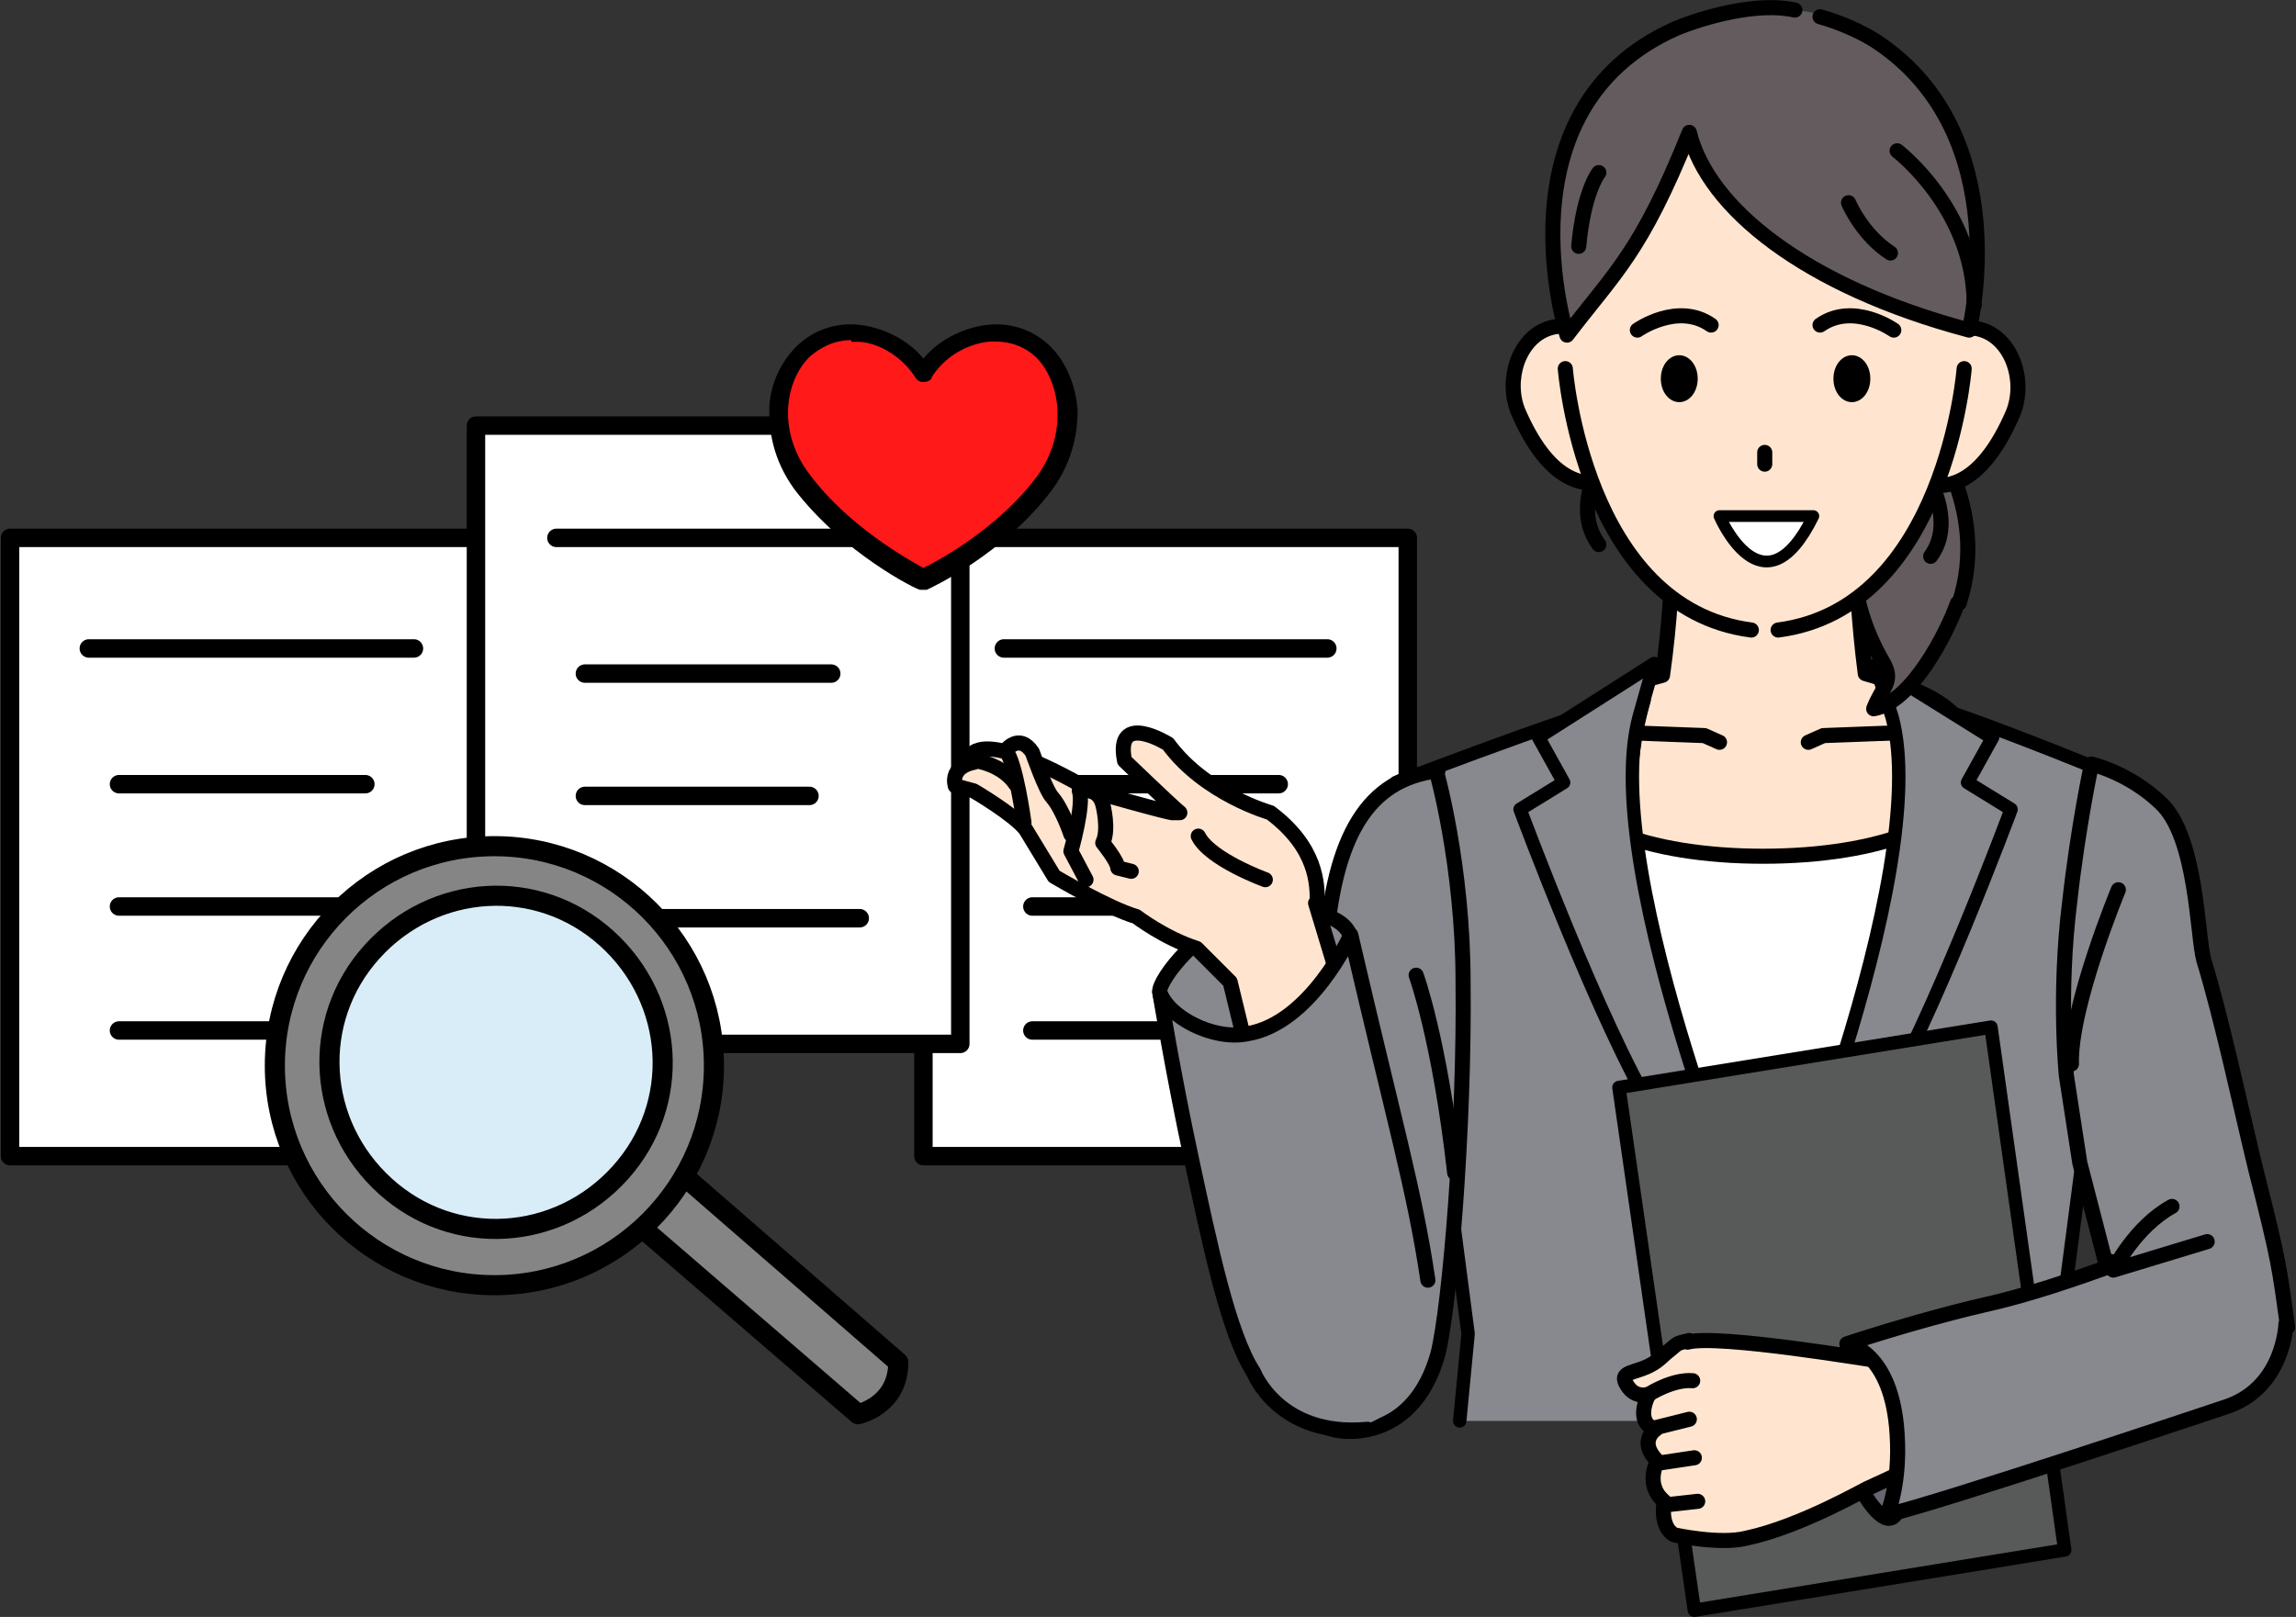
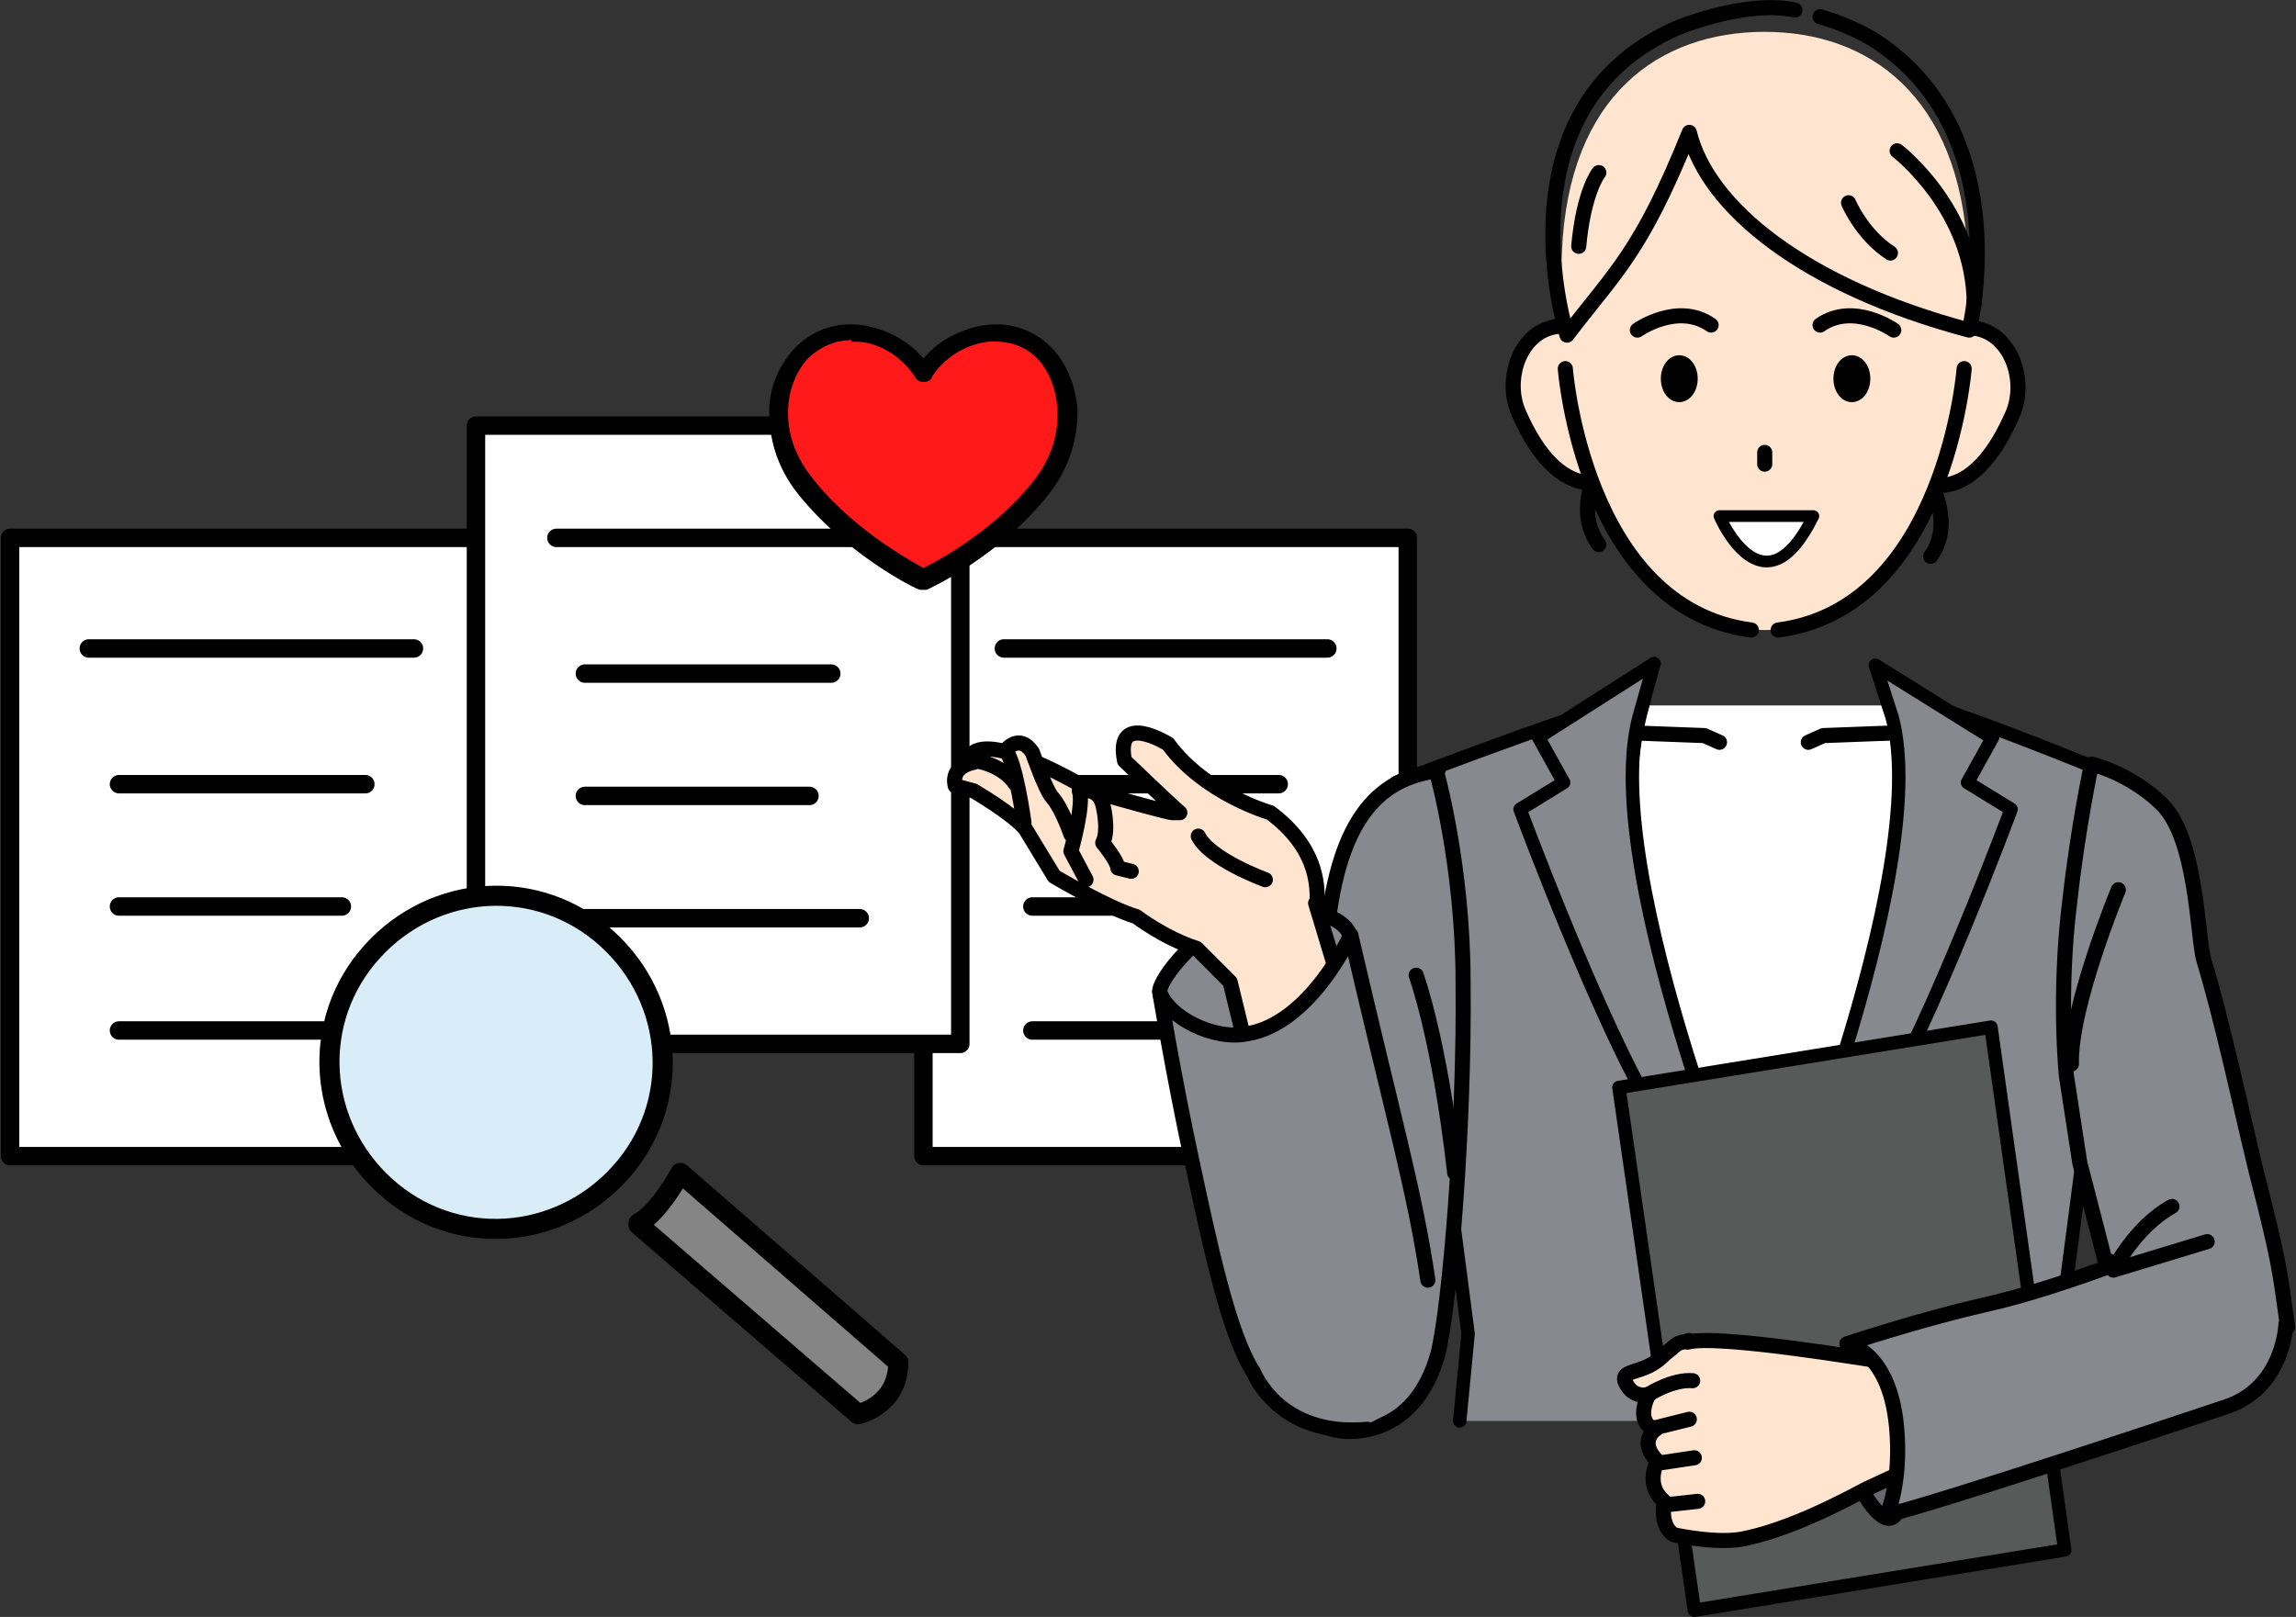
<svg xmlns="http://www.w3.org/2000/svg" id="_レイヤー_2" version="1.1" viewBox="0 0 137 96.5">
  <rect x="0" y="0" width="137" height="96.5" fill="#333333" stroke="none" />
  <defs>
    <style>
      .st0, .st1 {
        fill: #635b5e;
      }

      .st2, .st1, .st3, .st4, .st5, .st6, .st7, .st8, .st9, .st10, .st11, .st12, .st13, .st14 {
        stroke: #000;
        stroke-linecap: round;
        stroke-linejoin: round;
      }

      .st2, .st1, .st7, .st9, .st14 {
        stroke-width: .9px;
      }

      .st2, .st15 {
        fill: #ffe5cf;
      }

      .st16, .st9, .st10 {
        fill: #87898f;
      }

      .st17 {
        fill: #ff1919;
      }

      .st18, .st12, .st13 {
        fill: #fff;
      }

      .st3 {
        fill: #585959;
        stroke-width: .8px;
      }

      .st4 {
        stroke-width: 1.2px;
      }

      .st4, .st5 {
        fill: #858585;
      }

      .st5, .st11 {
        stroke-width: 1.2px;
      }

      .st6, .st7, .st8 {
        fill: none;
      }

      .st6, .st13 {
        stroke-width: 1.1px;
      }

      .st8, .st10 {
        stroke-width: .8px;
      }

      .st11 {
        fill: #d9edf8;
      }

      .st12 {
        stroke-width: .7px;
      }

      .st14 {
        fill: #67676f;
      }
    </style>
  </defs>
  <g id="_レイヤー_1-2">
    <rect class="st13" x="55.1" y="32.1" width="28.9" height="36.9" />
    <line class="st6" x1="59.9" y1="38.7" x2="79.2" y2="38.7" />
    <line class="st6" x1="61.6" y1="46.8" x2="76.3" y2="46.8" />
    <line class="st6" x1="61.6" y1="61.5" x2="78" y2="61.5" />
    <line class="st6" x1="61.6" y1="54.1" x2="74.9" y2="54.1" />
    <rect class="st13" x=".6" y="32.1" width="28.9" height="36.9" />
    <line class="st6" x1="5.3" y1="38.7" x2="24.7" y2="38.7" />
    <line class="st6" x1="7.1" y1="46.8" x2="21.8" y2="46.8" />
    <line class="st6" x1="7.1" y1="61.5" x2="23.4" y2="61.5" />
    <line class="st6" x1="7.1" y1="54.1" x2="20.4" y2="54.1" />
    <rect class="st13" x="28.4" y="25.4" width="28.9" height="36.9" />
    <line class="st6" x1="33.2" y1="32.1" x2="52.6" y2="32.1" />
    <line class="st6" x1="34.9" y1="40.2" x2="49.6" y2="40.2" />
    <line class="st6" x1="34.9" y1="54.8" x2="51.3" y2="54.8" />
    <line class="st6" x1="34.9" y1="47.5" x2="48.3" y2="47.5" />
    <path class="st5" d="M38.1,73.1l13.1,11.3s2.4-.5,2.4-3.1l-13-11.3s-1.3,2.4-2.5,3h0Z" />
-     <circle class="st4" cx="29.5" cy="63.6" r="13.1" />
-     <path class="st11" d="M23,70.8c4.1,3.7,10.3,3.3,14-.8s3.3-10.3-.8-14-10.3-3.3-14,.8-3.3,10.3.8,14Z" />
+     <path class="st11" d="M23,70.8c4.1,3.7,10.3,3.3,14-.8s3.3-10.3-.8-14-10.3-3.3-14,.8-3.3,10.3.8,14" />
    <path class="st17" d="M62.3,21c-2.1-2.2-5.8-1.2-7.2,1.2-1.4-2.4-5.1-3.4-7.2-1.2-1.6,1.7-2.1,5,0,7.8,2.8,3.8,7.3,5.8,7.3,5.8,0,0,4.5-2,7.3-5.9,2-2.8,1.6-6.1,0-7.8h0Z" />
    <path d="M55.1,35.2c0,0-.2,0-.2,0-.2,0-4.6-2.2-7.5-6-1.3-1.8-1.5-3.5-1.5-4.7,0-1.5.7-2.9,1.6-3.8,1-1,2.4-1.5,3.9-1.3,1.4.2,2.8.9,3.7,2,.9-1.1,2.3-1.8,3.7-2,1.5-.2,2.9.3,3.9,1.3.9.9,1.5,2.3,1.6,3.8,0,1.1-.2,2.9-1.5,4.7-2.9,3.9-7.3,5.9-7.5,6,0,0-.2,0-.2,0ZM50.8,20.3c-1,0-1.8.4-2.5,1-1.5,1.5-1.9,4.5,0,7,2.3,3.1,5.9,5.1,6.8,5.6,1-.5,4.5-2.4,6.8-5.5,1.8-2.5,1.4-5.5,0-7h0c-.8-.8-1.8-1.1-3-1-1.4.2-2.6,1-3.3,2.1,0,.2-.3.3-.5.3s-.4-.1-.5-.3c-.7-1.1-2-2-3.3-2.1-.2,0-.3,0-.5,0h0Z" />
    <path class="st18" d="M104.3,76.9c-7.8-14.2-9.6-28.5-9.8-34.8h21.6c-.2,6.3-2,20.6-9.8,34.8h-2,0Z" />
-     <path class="st2" d="M111.3,40.2c-.8-6.1-.6-12.1-.6-12.1h-10.9s.3,5.9-.6,12.2c-3.9,1-6.4,3-6.4,5.4,0,3.4,5.5,5.4,12.4,5.4s12.5-2,12.5-5.4-2.6-4.4-6.4-5.5Z" />
    <polyline class="st7" points="96.4 43.7 101.7 43.9 102.6 44.3" />
    <polyline class="st7" points="114.1 43.7 108.8 43.9 107.9 44.3" />
    <path class="st16" d="M87.1,84.8h36.3l-.5-5.2,4.3-32.9s-14.2-5.9-14.1-4.9c.5,4.3,1.8,14.2-7.9,33.4-9.8-18.6-8.3-29.3-7.1-33.4.3-.9-14.8,4.9-14.8,4.9l4.3,32.9-.5,5.2h0Z" />
    <path class="st8" d="M123.4,84.8l-.5-5.2,4.3-32.9s-14.2-5.9-14.1-4.9c.5,4.3,1.8,14.2-7.9,33.4-9.8-18.6-8.3-29.3-7.1-33.4.3-.9-14.8,4.9-14.8,4.9l4.3,32.9-.5,5.2" />
    <path class="st10" d="M118.9,44l-1.5,2.7,2.6,1.6s-4.8,12.9-8,18.1-6.7,9.6-6.7,9.6c0,0,10.1-23.9,7.6-33.2l-1-3.1,6.9,4.3h0Z" />
    <path class="st10" d="M91.8,44l1.5,2.7-2.6,1.6s4.8,12.9,8,18.1,6.7,9.6,6.7,9.6c0,0-10.1-23.9-7.6-33.2l.9-3.2-6.9,4.4h0Z" />
    <ellipse class="st10" cx="105.4" cy="78.2" rx="1.6" ry="1.6" />
    <path class="st9" d="M85.8,46c-4.2.5-6.2,3.9-6.7,10.6,0,1-.8,8.7-1,9.8-1.9,12.9-5.1,17.1,1.4,18.9,1,.3,4.9.5,6.3-4.5.7-2.8,1.6-13.5,1.5-22.2,0-7-1.6-12.6-1.6-12.6h0Z" />
    <path class="st9" d="M74.6,54.6c3.7-.7,5.8.2,6,1.4.3,1.9-2.3,6.4-6,6.7-3.7.3-5.1-1.6-5.4-3.5-.1-.7,2.5-4.1,5.4-4.7h0Z" />
    <path class="st2" d="M78.6,53.8c0-1,0-3.2-2.8-5.3,0,0-3.9-1.1-6.1-4.1,0,0-3.2-2-2.6,1,0,0,2.7,2.6,3.3,3.1h-.4c0,.1-4.9-1.3-4.9-1.3,0,0-5.1-3.1-6.8-2.4,0,0-.5.1-.2.7,0,0-1.4.2-1.1,1.4l1.1.3s2.4,1.4,3.1,2.3l1.7,2.8s3.2,1.9,4.9,2.4c0,0,1.7,1.3,3.6,1.9l2,2,.9,3.7s1.4,0,3.1-1c1.8-1.2,2.4-3.1,2.4-3.1l-1.3-4.3h0Z" />
    <path class="st7" d="M64.8,52.5l-.9-1.7s.8-2.8.5-3.6c0,0,1.1-.3,1.4.8,0,0,.4,1.5,0,2.3,0,0,.9,1.1.9,1.5l.8.2" />
    <path class="st15" d="M62.7,47.4c-.2-.5-1-2.5-1-2.5-.8-1.2-1.6-.1-1.6-.1.5.7,1,4.1,1,4.1l2.9,1s-1.1-1.9-1.3-2.4h0Z" />
    <path class="st7" d="M61.1,49.1s-.5-3.7-1.1-4.3c0,0,.8-1.1,1.6.1,0,0,.8,2.3,1.2,2.7.6.7,1.1,2.2,1.1,2.2" />
    <path class="st7" d="M75.5,52.5s-3.3-1.2-4-2.6" />
    <path class="st7" d="M58.2,45.4s1.6.2,2.4,1.4" />
    <path class="st16" d="M84.9,78.3c0-7.2-1.2-13.2-4.3-22.4,0,0-2.5,5.9-5.9,5.9-3.3,0-5.6-2.4-5.6-2.4,0,0,.9,4.2,1.9,9.2,1,4.7,2.1,10.3,3.6,12.9,0,0,1.4,5.1,6.9,3.5,2.2-.7,3.5-3.7,3.5-6.7h0Z" />
    <path class="st7" d="M85.2,76.4c-.8-5.4-2-9.4-4.6-20.6,0,0-2.4,5.3-6.2,5.9-2,.4-4.7-1-5.2-2.5,0,0,.8,4.9,1.9,10,1.1,5.1,2.2,10.4,3.7,12.7,0,0,1.5,3.9,6.8,3.4" />
    <path class="st7" d="M84.5,58.2s1.4,3.8,2.3,11.8" />
-     <path class="st1" d="M116.8,36c-.6,1.7-2.7,5.9-5,6.3.5-1.3,1.2-1.6.6-2.7-4.8-8.2,1.2-15.4,2.1-14.6.4.4,4.3,5.2,2.4,11h0Z" />
    <path class="st7" d="M95.2,28.3s-1.2,2.3.2,4.2" />
    <path class="st7" d="M115.2,28.8s1.4,2.5,0,4.4" />
    <path class="st2" d="M95.9,22.7c.6,2,2,5.5.2,6s-3.8-.2-5.5-4.1c-.8-1.9,0-4.4,1.8-5,1.8-.6,3,1,3.6,3h0Z" />
    <path class="st2" d="M114.8,22.7c-.6,2-2,5.5-.2,6.1s3.8-.2,5.5-4.1c.8-1.9,0-4.4-1.8-5-1.8-.6-3,1-3.6,3h0Z" />
    <path class="st15" d="M117.4,15c-.5-9.3-5.9-13.1-12.1-13.1-6.3,0-11.7,3.8-12.1,13.1-.4,7.7,1.6,16,6.2,20.3,1.9,1.8,4.1,2.3,5.9,2.3,1.9,0,4-.5,5.9-2.3,4.7-4.3,6.6-12.6,6.2-20.3Z" />
    <path class="st7" d="M93.4,22s1.1,14.3,11.1,15.6" />
    <path class="st7" d="M117.2,22s-1.1,14.3-11.1,15.6" />
    <line class="st7" x1="105.3" y1="27" x2="105.3" y2="27.7" />
    <path d="M101.3,22.6c0,.8-.5,1.4-1.1,1.4s-1.1-.6-1.1-1.4.5-1.4,1.1-1.4,1.1.6,1.1,1.4Z" />
    <path d="M111.6,22.6c0,.8-.5,1.4-1.1,1.4s-1.1-.6-1.1-1.4.5-1.4,1.1-1.4,1.1.6,1.1,1.4Z" />
    <path class="st7" d="M97.7,19.7s2.4-1.7,4.4-.3" />
    <path class="st7" d="M113,19.7s-2.4-1.7-4.4-.3" />
    <path class="st12" d="M102.6,30.8s2.6,6.1,5.6,0h-5.6Z" />
-     <path class="st0" d="M99.3,2.1c-9.6,5-5.8,18-5.8,18,3-3.6,4.1-5.2,7.2-12.2,1.1,4.5,6.9,9.2,16.7,11.8,0,0,3.6-11.9-5.6-17.5-3.8-2.3-8.5-2.2-12.4-.1h0Z" />
    <path class="st7" d="M107.1.6c-2.2-.5-5.4.4-7.1,1.1-10.8,4.8-6.5,18.3-6.5,18.3,2.9-3.8,4.4-4.9,7.3-12.1,1.1,4.5,6.9,9.2,16.7,11.8,0,0,2.9-11.6-5.5-17.2-.9-.6-2.3-1.2-3.4-1.5" />
    <path class="st7" d="M113.2,9s4.6,3.5,4.6,9.2" />
    <path class="st7" d="M95.4,10.3s-.9,1.1-1.2,4.4" />
    <path class="st7" d="M110.3,12.1s.8,1.9,2.5,3" />
    <polygon class="st3" points="123.2 92.5 101.1 96.1 96.6 64.9 118.8 61.3 123.2 92.5" />
    <path class="st14" d="M113.7,84.5c.7,2.8-.2,6-.9,6.1-.7.2-2.2-1.9-2.8-4.7-.7-2.8-.3-5.2.4-5.4.7-.2,2.7,1.2,3.4,4h0Z" />
    <path class="st2" d="M100.8,80c-.8.2-.6.1-1.2.6-.4.3-.5.5-1,.8-1,.6-2.1.4-1.5,1.3.5.8,1.3.5,1.3.5-.3.5-.7,1.8.4,2.1,0,0-1.1.7.1,1.9,0,0-.8,1.4.4,2.4,0,0-.3,1.5.6,2,0,0,2.7.6,4.3.2,3.3-.7,7.2-3,7.3-3l5.4-2.5-.8-6.1-4.1,1c-.1,0-9.5-1.6-11.3-1.1h0Z" />
    <path class="st7" d="M98.4,83.2s1.4-.9,2.6-.8" />
    <line class="st7" x1="100.8" y1="84.7" x2="98.8" y2="85.2" />
    <line class="st7" x1="101.1" y1="87" x2="99.1" y2="87.3" />
    <line class="st7" x1="101.3" y1="89.6" x2="99.5" y2="89.8" />
    <path class="st9" d="M136.5,79.2c-.5-3.6-.5-3.9-1.9-9.4-.9-3.7-2-8.9-3.1-12.5-.4-1.4-.4-7.4-2.6-9.4-1.9-1.8-4.1-2.3-4.1-2.3,0,0-.8,3.7-1.3,8.2-.7,5.6-.2,10.4-.2,10.4l.8,5.2,1.5,5.8.8.2c-2.8,1-5.4,1.9-8.1,2.5-3.9.9-8.1,2.3-8.1,2.3,0,0,2.7.4,3,5.4.2,3-.6,4.8-.6,4.8,2.8-.6,20.1-6.4,20.1-6.4,3.6-1.1,3.7-5,3.7-5h0Z" />
    <path class="st7" d="M126.4,53.1s-2.9,7-2.8,10.4" />
    <path class="st7" d="M131.7,74.1l-5.6,1.7s1.3-2.6,3.5-3.8" />
  </g>
</svg>